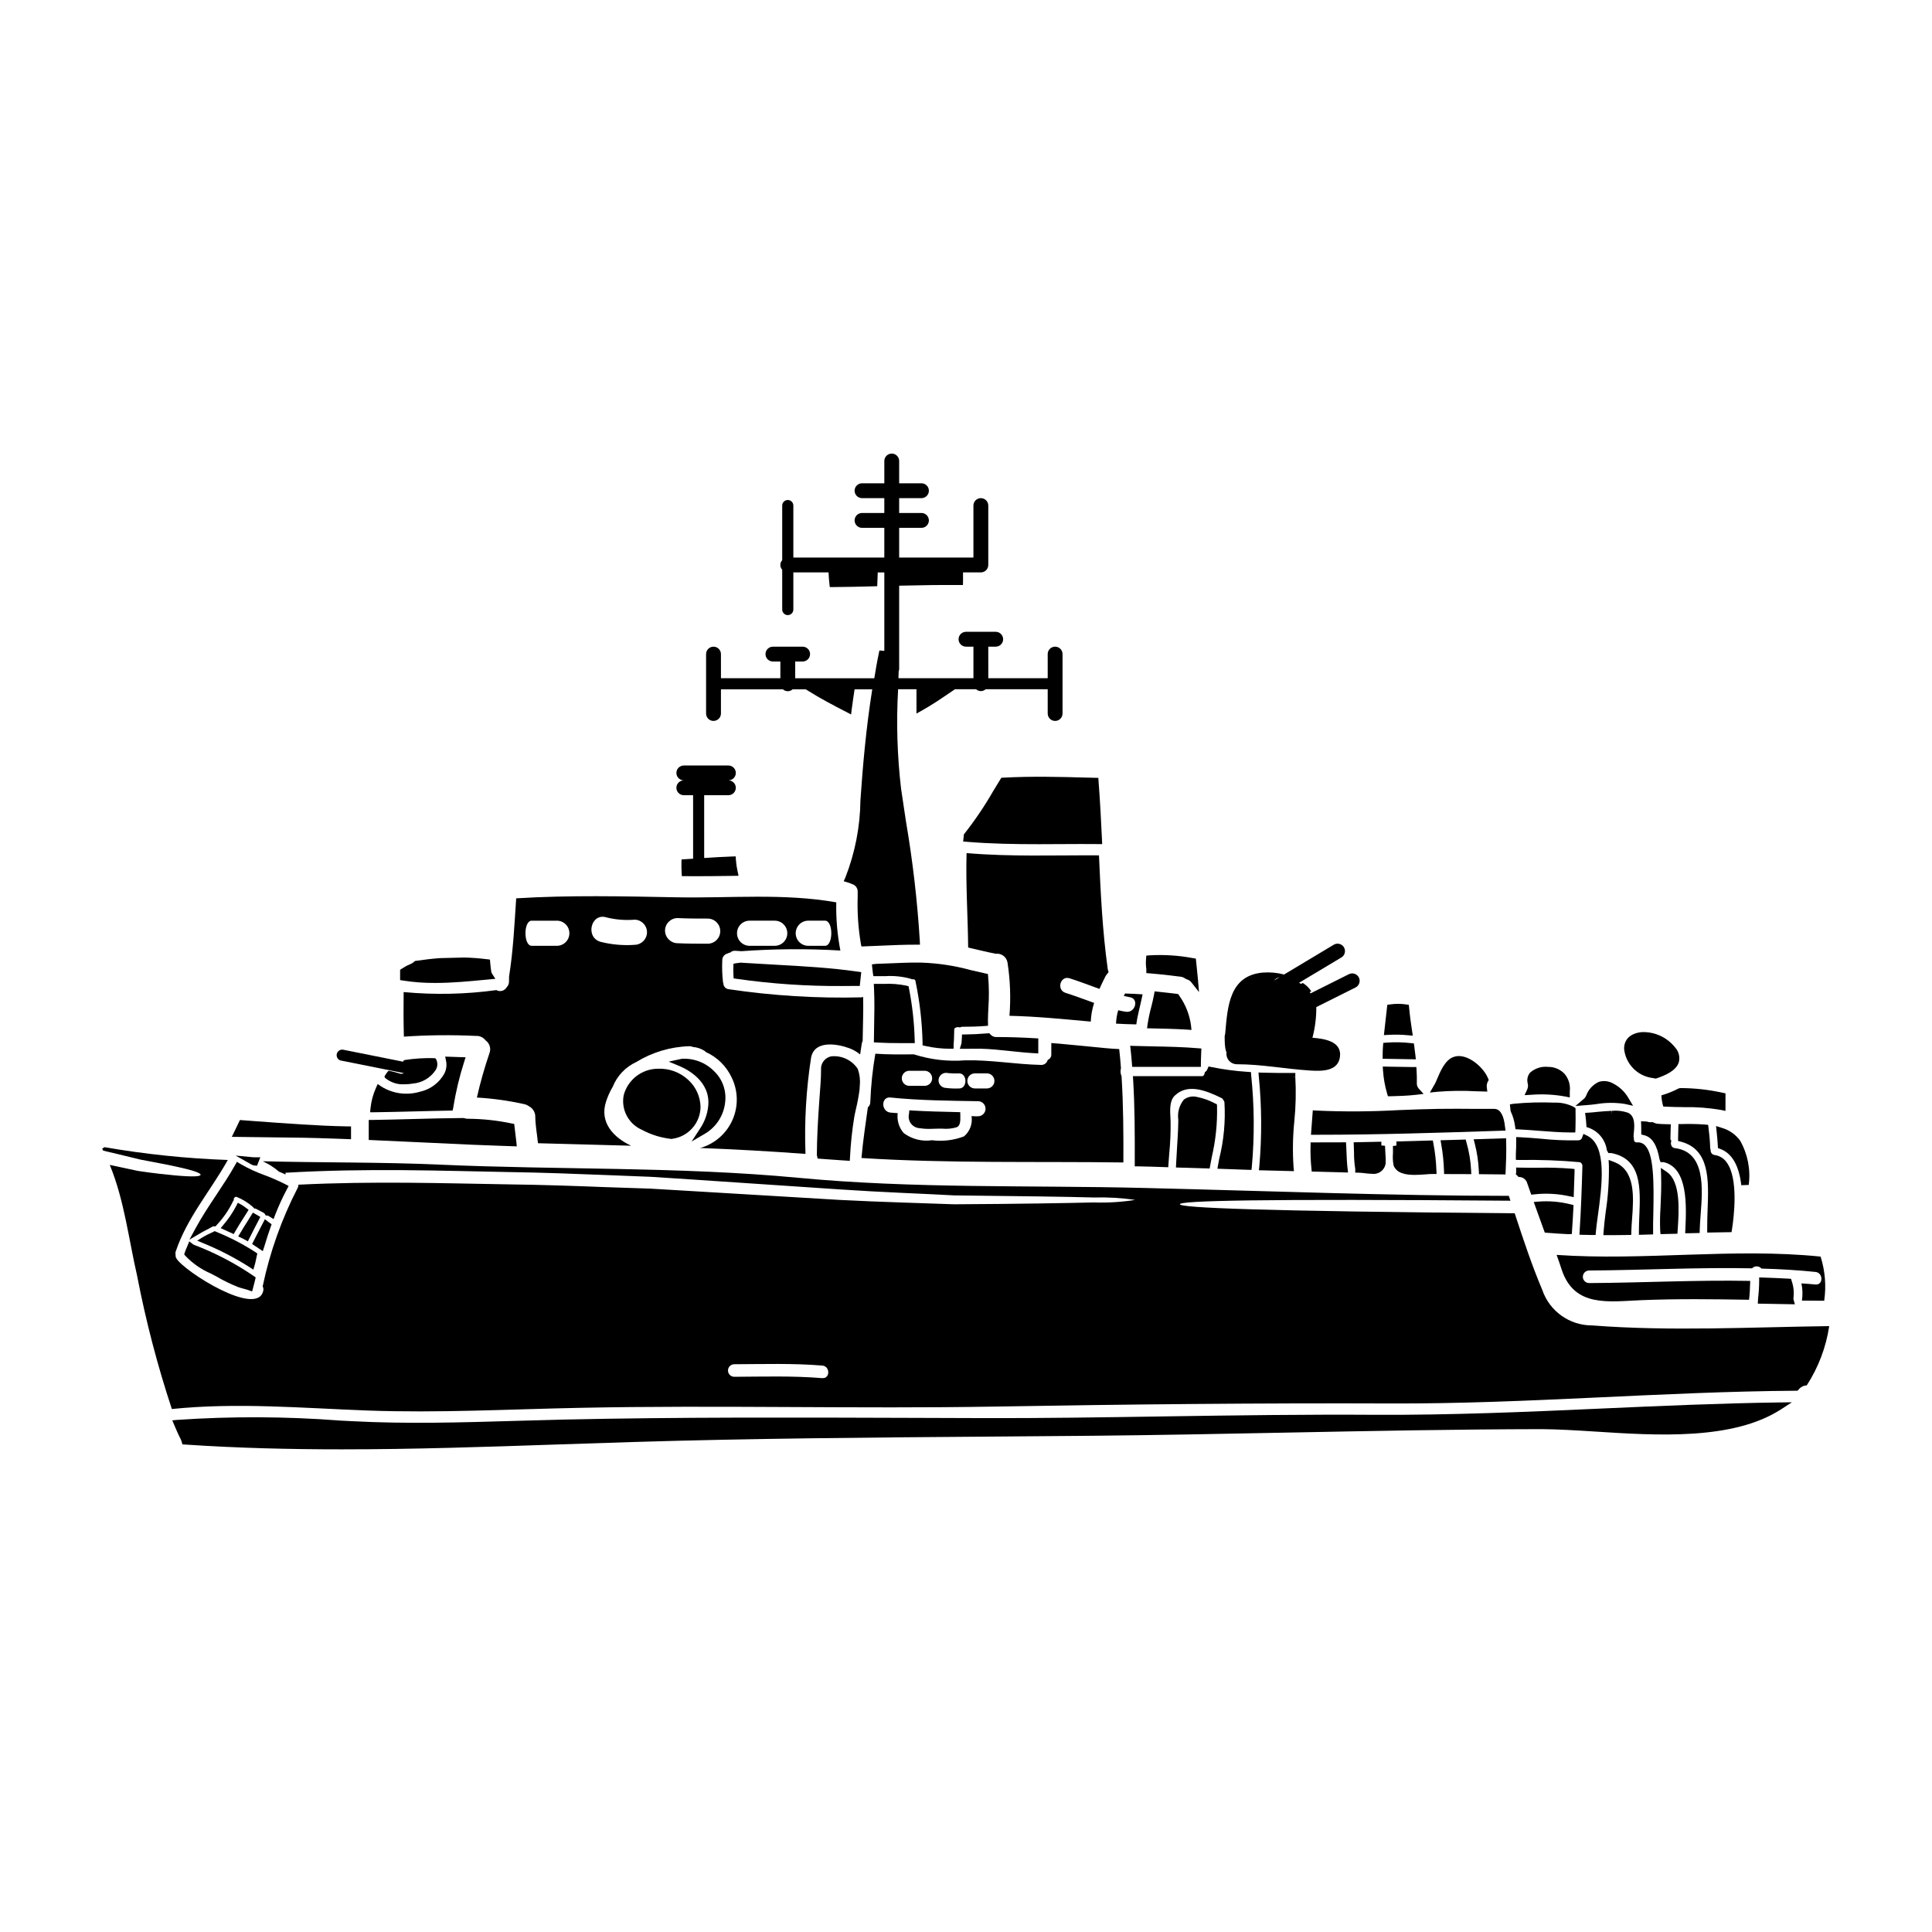
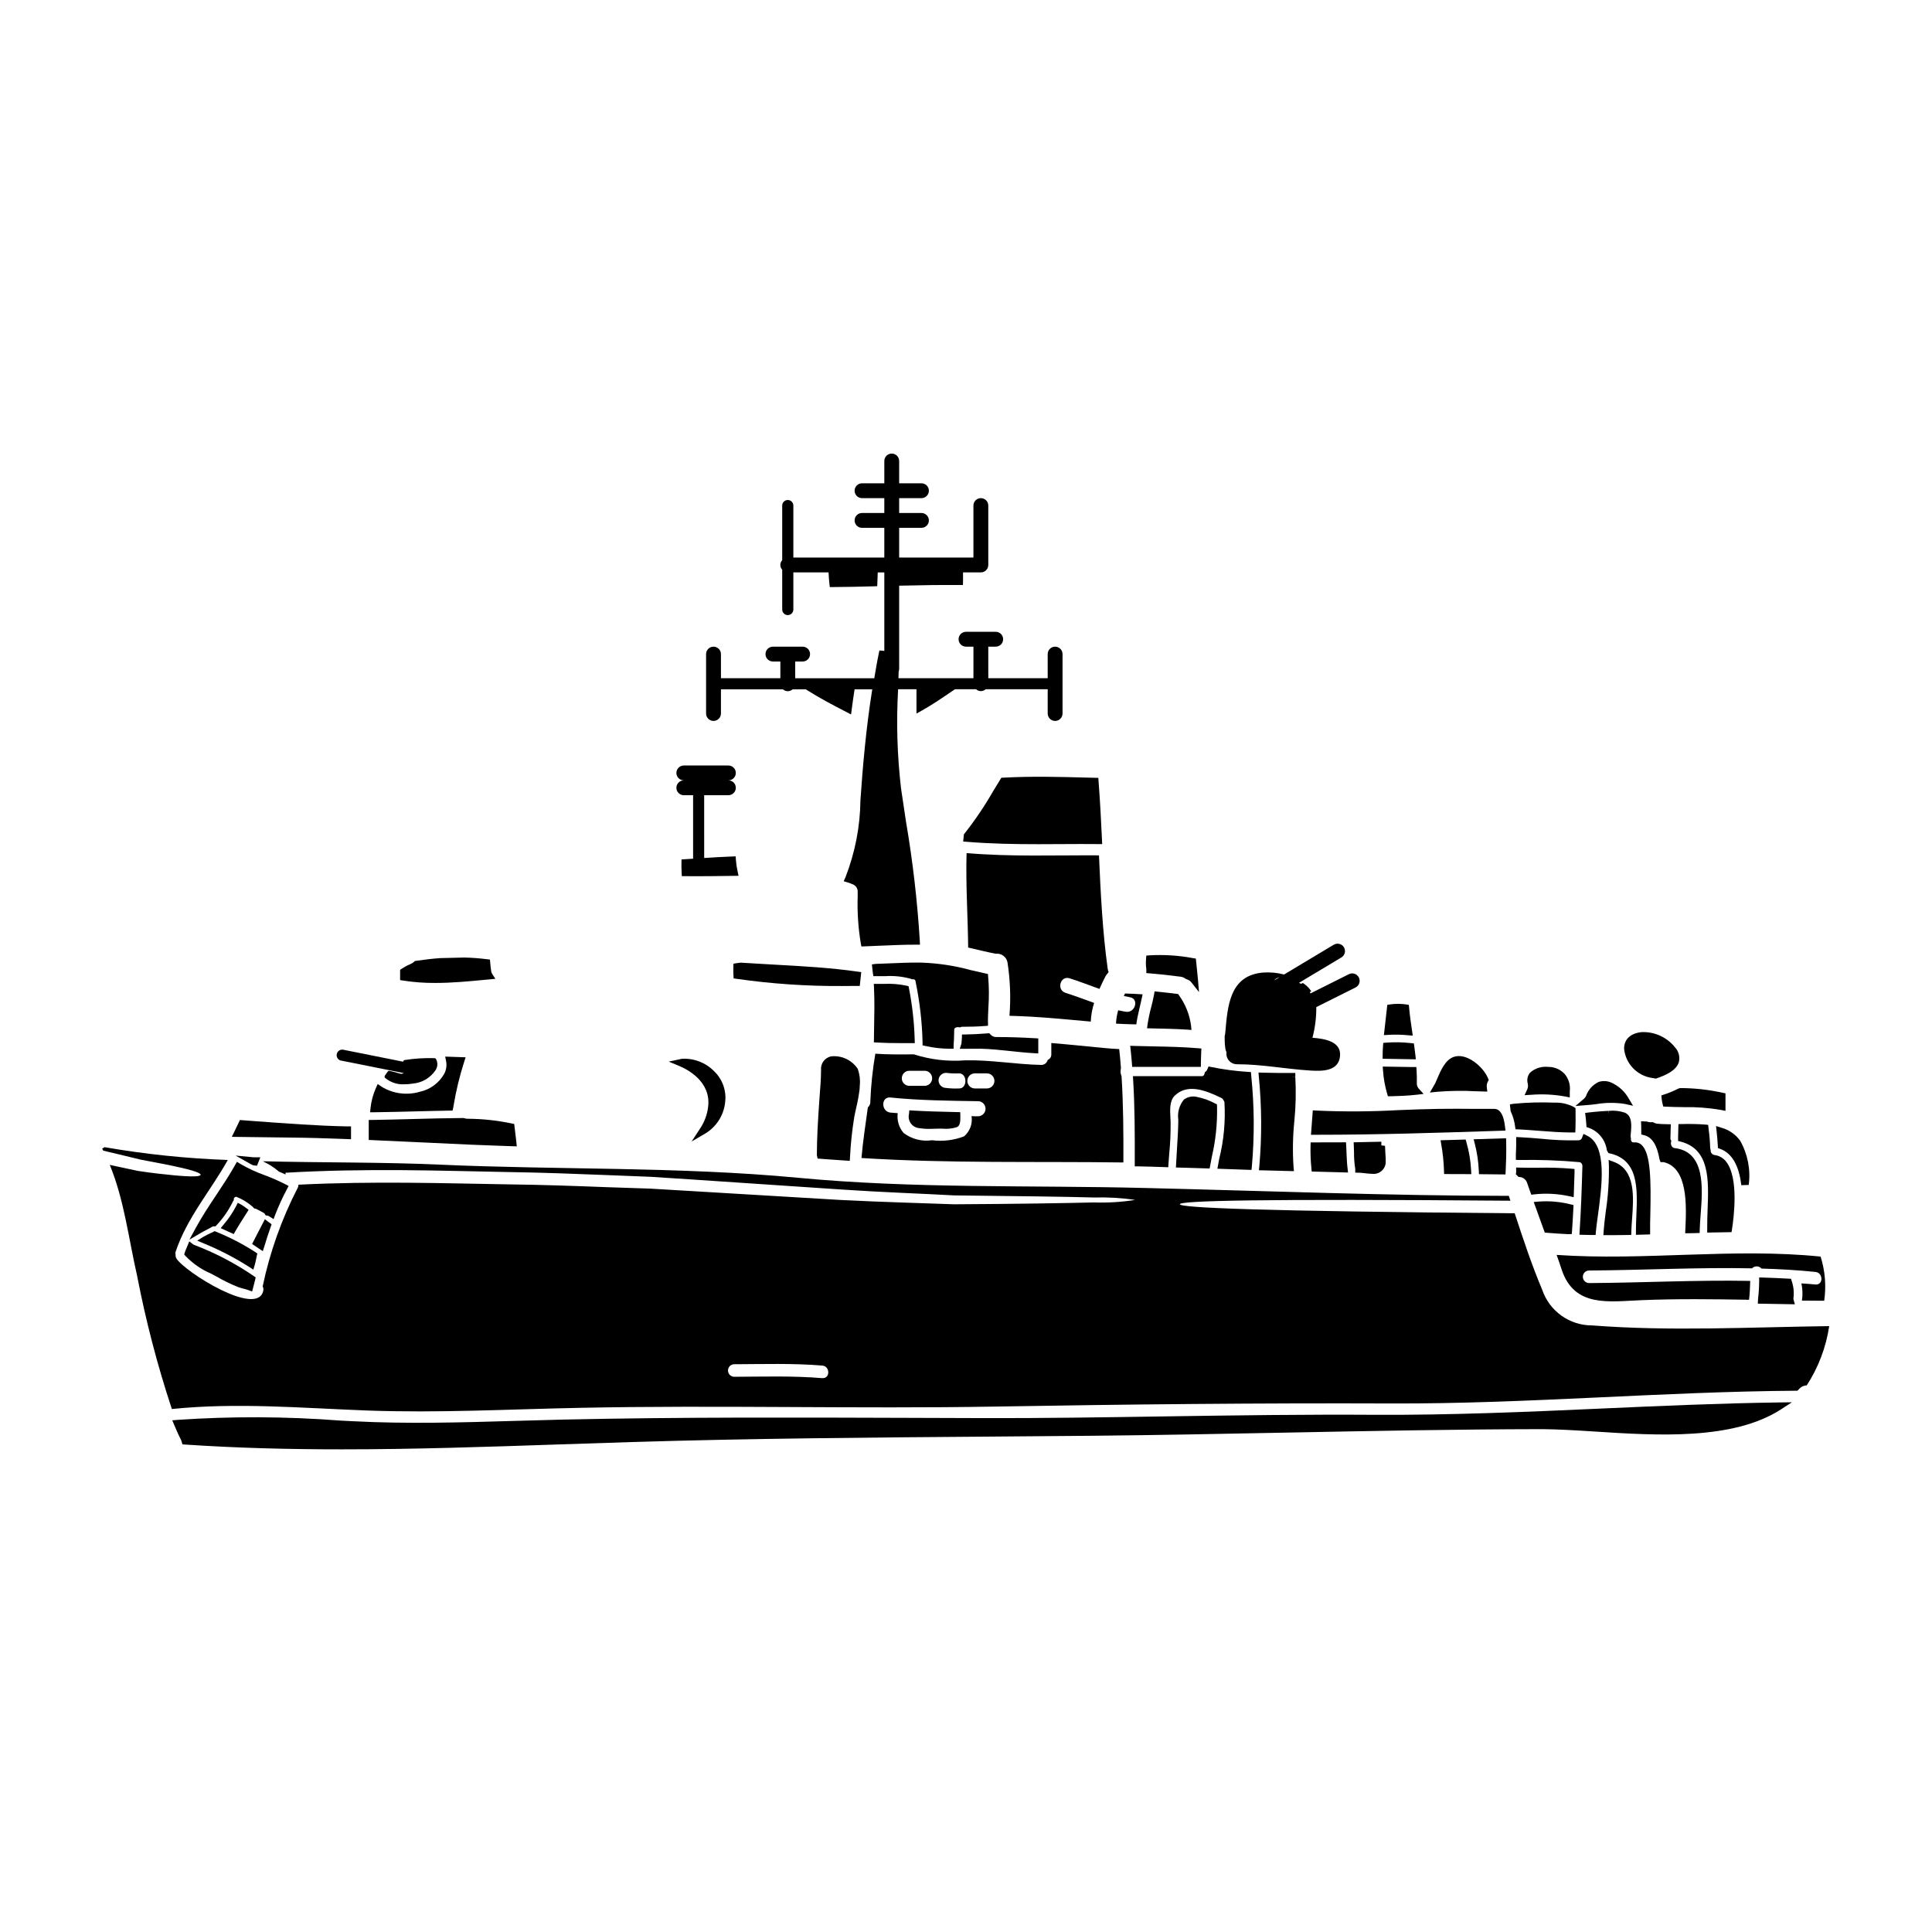
<svg xmlns="http://www.w3.org/2000/svg" fill="#000000" width="800px" height="800px" version="1.1" viewBox="144 144 512 512">
  <g>
-     <path d="m513.32 452.88c0.812 2.039 3.148 2.481 5.559 2.481 0.992 0 1.992-0.074 2.898-0.141 0.723-0.055 1.387-0.117 1.891-0.102h1.035l-0.043-1.031-0.004-0.004c-0.078-2.359-0.344-4.711-0.789-7.031l-0.156-0.82-0.84 0.023c-2.93 0.09-5.856 0.176-8.809 0.242v1.086l-0.934 0.125c0.035 0.262 0.027 1.027 0.02 1.871l0.004 0.004c-0.102 1.102-0.043 2.211 0.168 3.297z" />
    <path d="m500.76 447.66-0.051-0.934-9.375 0.023-0.023 0.961h-0.004c-0.047 1.973 0.031 3.941 0.23 5.902l0.086 0.863 9.625 0.254-0.137-1.137c-0.16-1.328-0.215-2.707-0.266-4.047-0.035-0.621-0.059-1.254-0.086-1.887z" />
    <path d="m504.11 454.78c0.543 0 1.105 0.082 1.664 0.145 0.602 0.086 1.207 0.133 1.812 0.145 0.875 0.121 1.758-0.125 2.445-0.676s1.121-1.359 1.195-2.238v-0.031c0.016-0.84-0.016-1.676-0.09-2.508-0.047-0.887-0.098-1.738-0.09-1.969l-0.973-0.098v-0.984l-7.344 0.156 0.047 1.012c0.023 0.547 0.035 1.102 0.047 1.652h0.004c-0.016 1.477 0.094 2.953 0.328 4.41v0.965z" />
    <path d="m487.27 429.37-0.977 0.082 0.98-0.129v-0.984h-0.992c-2.559 0.023-5.117 0-7.664-0.07l-1.102-0.039 0.086 1.098c0.781 7.894 0.828 15.844 0.133 23.742l-0.113 1.059 9.289 0.238-0.105-1.109v0.004c-0.273-4.027-0.207-8.066 0.203-12.082 0.395-3.922 0.48-7.871 0.262-11.809z" />
    <path d="m468.64 420.99c0.016 0.652 0.148 1.297 0.395 1.898-0.105 0.805 0.145 1.617 0.684 2.219 0.543 0.605 1.32 0.945 2.133 0.93 6.492 0 12.828 1.254 19.285 1.66 3.074 0.195 7.621 0.312 7.988-3.836 0.359-3.988-4.328-4.602-7.312-4.848v-0.004c0.699-2.648 1.043-5.383 1.02-8.121l10.398-5.195c0.973-0.488 1.367-1.672 0.883-2.644-0.488-0.973-1.672-1.367-2.644-0.879l-10.156 5.082c-0.066-0.113-0.141-0.215-0.211-0.324l0.395-0.238c-0.336-0.516-0.734-0.984-1.184-1.402-0.332-0.281-0.684-0.543-1.047-0.789-0.148 0.082-0.309 0.148-0.457 0.227-0.176-0.102-0.375-0.172-0.562-0.266l11.168-6.691v0.004c0.469-0.258 0.812-0.695 0.949-1.211 0.141-0.516 0.062-1.066-0.211-1.523-0.273-0.457-0.723-0.785-1.246-0.906-0.52-0.121-1.066-0.023-1.516 0.27l-13.094 7.852c-1.82-0.477-3.703-0.652-5.578-0.516-8.863 0.75-9.395 8.816-10.016 16.055-0.031 0.266-0.082 0.531-0.156 0.789 0 0.789 0.02 1.586 0.062 2.398zm13.965-17.84c0.18-0.062 0.363-0.145 0.543-0.211l-1.457 0.875v-0.004c0.23-0.305 0.551-0.535 0.914-0.66z" />
    <path d="m532.42 445.99-6.656 0.191 0.188 1.125c0.406 2.273 0.645 4.574 0.719 6.883l0.035 0.945 7.207 0.023-0.055-1.039v-0.004c-0.125-2.504-0.543-4.988-1.242-7.398z" />
    <path d="m519.09 423.61c-0.09-0.789-0.18-1.543-0.293-2.332l-0.109-0.762-0.762-0.078c-2.164-0.25-4.344-0.293-6.516-0.129l-0.828 0.066-0.07 0.828c-0.066 0.789-0.094 1.609-0.094 2.414v0.965l8.801 0.152z" />
    <path d="m517.16 418.35 1.242 0.109-0.184-1.234c-0.277-1.832-0.586-3.988-0.789-6.164l-0.07-0.762-0.758-0.117v-0.004c-1.387-0.203-2.797-0.203-4.188 0l-0.762 0.105-0.902 8.035 1.18-0.07c1.746-0.102 3.492-0.066 5.231 0.102z" />
    <path d="m525.32 437.86c-3.594 0.055-7.184 0.191-10.77 0.336-7.215 0.406-14.449 0.445-21.672 0.117l-0.973-0.066-0.484 6.477h1.887c15.672 0 31.559-0.516 46.922-1.016l2.754-0.09-0.297-2.137c-0.172-0.895-0.699-3.617-2.676-3.617h-4.883c-3.273-0.031-6.543-0.047-9.809-0.004z" />
    <path d="m465.96 436.4c-1.496-0.801-3.106-1.375-4.773-1.703-1.195-0.293-2.461-0.031-3.449 0.707-1.215 1.488-1.75 3.418-1.48 5.316v0.547c-0.039 2.34-0.188 4.664-0.336 6.992-0.086 1.379-0.172 2.754-0.238 4.133l-0.047 1.004 8.93 0.273 0.574-3.066c1.027-4.387 1.492-8.883 1.387-13.383l-0.035-0.574z" />
    <path d="m446.8 407.51c-1.555-0.109-3.109-0.176-4.664-0.223-0.109 0.223-0.199 0.445-0.312 0.668 0.535 0.109 1.043 0.219 1.574 0.312 2.555 0.395 1.465 4.262-1.043 3.859-0.688-0.109-1.359-0.242-2.023-0.395h0.004c-0.34 1.152-0.535 2.344-0.578 3.543 1.797 0.109 3.578 0.156 5.375 0.199 0.359-2.703 1.156-5.301 1.668-7.965z" />
    <path d="m405.81 402.12-0.691-0.152c-1.277-0.273-2.543-0.57-3.801-0.867l-0.004 0.004c-4.269-1.18-8.668-1.848-13.094-2-3.094-0.07-6.176 0.113-9.18 0.223l-2.926 0.109-1.047 0.137 0.109 1.047c0.043 0.395 0.086 0.832 0.148 1.254l0.125 0.82h0.828 2.219l0.004 0.004c2.328-0.164 4.672 0.074 6.918 0.703l0.227 0.121h0.258c0.188-0.039 0.379 0.012 0.523 0.137 0.145 0.121 0.223 0.305 0.215 0.496 1.102 5.301 1.723 10.691 1.848 16.105v0.762l0.742 0.172 0.004 0.004c2.137 0.477 4.32 0.723 6.508 0.734l0.977-0.027v-1.008c0.086-0.789 0.117-2.144 0.137-3.07l0.023-0.984h0.004c-0.008-0.148 0.059-0.293 0.172-0.395 0.32-0.215 0.711-0.297 1.09-0.219l0.266 0.043 0.246-0.098c0.094-0.035 0.188-0.059 0.195-0.066 2.387 0 4.328-0.066 6.074-0.203l0.906-0.066v-0.914c0-0.094-0.008-0.188-0.023-0.277 0-1.211 0.07-2.434 0.125-3.652 0.199-2.723 0.176-5.457-0.062-8.176z" />
    <path d="m399.88 418.14h-0.941l-0.035 0.938c-0.02 0.539-0.062 0.961-0.125 1.574v-0.07l-0.422 1.359h1.379c1.367-0.02 2.715-0.031 4.066-0.023 2.664 0.059 5.359 0.352 7.969 0.629 2.109 0.223 4.223 0.449 6.348 0.566l1.035 0.059 0.004-3.977-0.926-0.055c-3.844-0.227-7.051-0.312-10.07-0.312h-0.004c-0.625 0.051-1.238-0.191-1.656-0.66l-0.324-0.352-0.477 0.035c-2.203 0.18-4.051 0.273-5.82 0.289z" />
    <path d="m444.3 430.25c0.426 7.035 0.445 14.066 0.422 21.875v0.973h0.969c2.328 0.043 4.652 0.113 6.953 0.199l0.957 0.035 0.062-0.953c0.059-0.922 0.133-1.836 0.203-2.754l0.004 0.004c0.27-2.789 0.387-5.59 0.352-8.391l-0.047-0.965c-0.117-2.16-0.25-4.609 1.18-5.953 3.309-3.148 7.918-1.523 12.426 0.707v0.004c0.152 0.07 0.27 0.191 0.328 0.348l0.137 0.219 0.004 0.004c0.129 0.137 0.215 0.309 0.238 0.496 0.305 5.051-0.164 10.113-1.387 15.023l-0.477 2.602 1.145 0.039c2.328 0.094 4.652 0.176 6.981 0.246l0.902 0.027 0.105-0.898h-0.004c0.723-8.043 0.664-16.141-0.176-24.176l-0.062-0.848-0.852-0.059c-3.223-0.207-6.43-0.633-9.594-1.273l-0.789-0.16-0.316 0.738v0.004c-0.074 0.211-0.203 0.402-0.371 0.555l-0.285 0.211-0.082 0.344c-0.066 0.27-0.23 0.711-0.621 0.711h-18.367z" />
    <path d="m511.6 433.8 0.211 0.719h0.75c1.969-0.047 4.496-0.129 6.801-0.395l1.902-0.223-1.289-1.418c-0.363-0.414-0.543-0.957-0.5-1.504 0.023-1.102 0-2.191-0.066-3.281l-0.059-0.918h-0.914c-2.004-0.02-4.023-0.055-6.027-0.094l-1.969-0.035 0.07 1.07 0.004-0.004c0.137 2.062 0.5 4.102 1.086 6.082z" />
    <path d="m449.69 421.3c-1.68-0.027-3.363-0.062-5.039-0.117l-1.137-0.035 0.125 1.129c0.133 1.18 0.242 2.363 0.332 3.543l0.066 0.91h18.211v-0.969s0.023-1.574 0.086-2.945l0.047-0.949-0.945-0.078c-3.91-0.332-7.91-0.41-11.746-0.488z" />
    <path d="m459.75 416.95-0.113-1.148c-0.375-2.875-1.457-5.617-3.148-7.973l-0.246-0.395-0.449-0.055c-1.625-0.199-3.254-0.395-4.898-0.559l-0.914-0.098-0.16 0.906c-0.199 1.113-0.477 2.215-0.754 3.32h-0.004c-0.395 1.473-0.707 2.965-0.941 4.469l-0.148 1.09 1.105 0.023c3.117 0.066 6.34 0.133 9.508 0.328z" />
    <path d="m447.79 401.88 0.906 0.07c2.473 0.199 5.16 0.492 8.215 0.891 0.449 0.059 0.875 0.238 1.234 0.516l0.332 0.164c0.496 0.129 0.934 0.414 1.25 0.816l2.023 2.574-0.273-3.262c-0.082-1-0.188-1.996-0.297-2.992l-0.27-2.625-0.75-0.117h0.004c-3.805-0.719-7.68-0.965-11.543-0.742l-0.836 0.07-0.062 0.836c-0.086 0.906-0.066 1.816 0.066 2.715z" />
-     <path d="m565.11 438.86-1.039 0.07 0.129 1.035c0.086 0.684 0.148 1.379 0.191 2.047l0.043 0.664 0.629 0.207 0.004 0.004c2.574 0.941 4.41 3.234 4.769 5.953l0.414 0.738h0.789c8.023 1.574 7.707 9.27 7.398 16.699-0.059 1.363-0.109 2.691-0.109 3.938v1.023l3.762-0.109v-0.977c-0.02-1.086 0-2.562 0.051-4.242 0.188-8.754 0.148-16.188-2.277-18.457-0.531-0.523-1.27-0.785-2.012-0.715-0.223 0.043-0.449-0.02-0.621-0.16-0.184-0.219-0.266-0.504-0.23-0.789v-0.148l-0.098-0.477c0-0.262 0.039-0.59 0.074-0.953 0.168-1.781 0.43-4.469-1.574-5.34-1.391-0.473-2.867-0.637-4.328-0.48l-0.031 0.984-0.031-0.984c-1.219 0.043-2.441 0.148-3.652 0.262-0.77 0.09-1.508 0.16-2.25 0.207z" />
+     <path d="m565.11 438.86-1.039 0.07 0.129 1.035c0.086 0.684 0.148 1.379 0.191 2.047l0.043 0.664 0.629 0.207 0.004 0.004c2.574 0.941 4.41 3.234 4.769 5.953l0.414 0.738c8.023 1.574 7.707 9.27 7.398 16.699-0.059 1.363-0.109 2.691-0.109 3.938v1.023l3.762-0.109v-0.977c-0.02-1.086 0-2.562 0.051-4.242 0.188-8.754 0.148-16.188-2.277-18.457-0.531-0.523-1.27-0.785-2.012-0.715-0.223 0.043-0.449-0.02-0.621-0.16-0.184-0.219-0.266-0.504-0.23-0.789v-0.148l-0.098-0.477c0-0.262 0.039-0.59 0.074-0.953 0.168-1.781 0.43-4.469-1.574-5.34-1.391-0.473-2.867-0.637-4.328-0.48l-0.031 0.984-0.031-0.984c-1.219 0.043-2.441 0.148-3.652 0.262-0.77 0.09-1.508 0.16-2.25 0.207z" />
    <path d="m596.43 469.66v0.984l6.449-0.113 0.129-0.82c0.48-3.07 1.789-13.414-1.457-17.711h0.004c-0.75-1.059-1.91-1.75-3.195-1.91-0.617-0.098-1.059-0.645-1.02-1.266l-0.113-0.5h-0.004c-0.047-1.633-0.176-3.262-0.391-4.883l-0.152-1.344-0.789-0.074c-2.047-0.156-4.102-0.199-6.152-0.137h-0.93l-0.035 0.93c-0.043 1.238-0.062 2.43-0.062 2.789v0.758l0.73 0.191c7.707 2.031 7.387 10.188 7.086 18.078-0.055 1.75-0.117 3.453-0.098 5.027z" />
    <path d="m535.21 433.2 2.945 0.082-0.137-1.133c-0.066-0.523 0.031-1.059 0.277-1.523l0.234-0.418-0.18-0.445c-1.25-3.066-5.727-6.891-9.125-5.664-2.242 0.789-3.469 3.695-4.359 5.805-0.18 0.43-0.352 0.828-0.52 1.18v0.004c-0.055 0.125-0.125 0.242-0.207 0.352l-1.199 2.094 1.969-0.203h-0.004c3.43-0.277 6.871-0.324 10.305-0.129z" />
    <path d="m598.77 442.41 0.16 1.496c0.133 1.227 0.238 2.453 0.309 3.703l0.035 0.645 0.609 0.223c3.09 1.133 4.969 4.363 5.578 9.609l1.969-0.066c0.539-4.059-0.262-8.18-2.281-11.738-1.211-1.664-2.949-2.867-4.934-3.418z" />
    <path d="m568.98 470.28-0.066 1.043h1.047c1.805 0 3.613 0 5.398-0.039l0.938-0.023 0.023-0.938c0.027-1.023 0.109-2.144 0.195-3.309 0.426-5.762 0.953-12.926-4.809-15.094l-1.402-0.523 0.07 1.492v-0.004c0.059 4.117-0.223 8.23-0.848 12.301-0.242 1.93-0.457 3.691-0.547 5.094z" />
-     <path d="m583.97 470.13 0.078 0.926 4.488-0.105 0.09-1.344c0.309-4.672 0.828-12.484-2.879-15.012l-1.605-1.094 0.066 1.945c0.105 2.871-0.031 5.902-0.152 8.559-0.141 2.039-0.172 4.082-0.086 6.125z" />
    <path d="m556.52 476.56c0.469 1.309 0.934 2.617 1.355 3.938 3.352 10.039 12.418 8.418 21.078 8.062 9.508-0.395 19.035-0.266 28.562-0.109 0.176-1.312 0.27-3.398 0.312-5-14.215-0.266-28.449 0.492-42.688 0.578l-0.004-0.004c-0.918 0-1.664-0.746-1.664-1.664s0.746-1.664 1.664-1.664c14.391-0.09 28.785-0.867 43.176-0.578 0.332-0.344 0.793-0.531 1.27-0.52 0.477 0.016 0.926 0.227 1.242 0.586 4.754 0.133 9.527 0.395 14.281 0.891 2.113 0.195 2.133 3.543 0 3.328-1.242-0.133-2.465-0.199-3.707-0.289h-0.004c0.324 1.5 0.367 3.043 0.133 4.555 1.969 0 3.938 0.043 5.902 0.043h0.004c0.57-3.922 0.242-7.926-0.953-11.703-23.121-2.363-46.707 1.168-69.961-0.449z" />
    <path d="m618.84 483.55-0.199-0.652-0.684-0.043c-2.254-0.129-4.508-0.219-6.758-0.289l-1-0.031v1c-0.012 1.539-0.109 3.078-0.293 4.606l-0.062 1.336 9.809 0.172-0.348-1.27c-0.031-0.117-0.039-0.238-0.023-0.359 0.199-1.504 0.047-3.031-0.441-4.469z" />
    <path d="m546.42 455.89 0.344 0.035c0.906 0.082 1.676 0.703 1.945 1.574 0.273 0.812 0.539 1.602 0.836 2.391l0.273 0.719 0.762-0.09c3.113-0.348 6.266-0.18 9.324 0.5l1.141 0.238 0.043-1.18c0.066-1.781 0.133-3.59 0.18-5.367v-0.914l-0.91-0.09h0.004c-2.852-0.23-5.711-0.312-8.57-0.246-1.664 0-3.32 0.023-4.981-0.027l-1.016-0.027v1.438l-0.117 0.301z" />
    <path d="m553.17 470.06 0.215 0.59 0.621 0.051c1.863 0.156 3.719 0.277 5.57 0.363l0.973-0.035 0.062-0.965c0.129-1.969 0.266-3.938 0.352-5.902l0.035-0.812-0.789-0.188h0.004c-2.773-0.699-5.641-0.945-8.492-0.73l-1.266 0.109 0.57 1.574c0.707 1.977 1.422 3.957 2.144 5.945z" />
    <path d="m586.79 441.95-0.992-0.023c-0.941-0.023-1.824-0.043-2.594-0.129-0.328-0.043-0.648-0.141-0.945-0.293l-0.25-0.133-0.289 0.023c-0.438 0.035-0.879-0.023-1.293-0.18l-1.539-0.07 0.039 1.023c0.023 0.566 0.023 1.125 0.023 1.691v0.789l0.746 0.184c2.106 0.516 3.441 2.594 4.086 6.359l0.273 0.789h0.832c6.5 1.5 6.031 11.656 5.75 17.809l-0.051 1.031h1.031c0.559 0 1.117-0.02 1.875-0.043l0.934-0.031 0.02-0.93c0.027-1.18 0.133-2.531 0.238-3.938 0.543-7.019 1.285-16.621-6.84-17.617l-0.004 0.004c-0.316-0.027-0.605-0.199-0.785-0.461-0.219-0.324-0.297-0.723-0.223-1.105l0.082-0.367-0.184-0.328v0.004c-0.035-0.074-0.055-0.156-0.051-0.238 0 0 0.023-1.391 0.066-2.805z" />
    <path d="m544.32 438.39 0.078 0.234c0.562 1.219 0.938 2.516 1.109 3.848l0.117 0.789 0.812 0.039c1.812 0.086 3.621 0.227 5.43 0.371 2.824 0.219 5.75 0.449 8.66 0.449h0.941l0.043-0.945c0.062-1.617 0.043-3.242 0.023-5.004v-0.488l-0.395-0.289c-1.574-0.84-3.34-1.246-5.117-1.18-3.633-0.152-7.273-0.055-10.891 0.293l-0.992 0.164 0.102 1v0.004c0.012 0.238 0.035 0.477 0.078 0.715z" />
    <path d="m558.83 434.59 1.18 0.246v-1.621c0.203-1.672-0.301-3.356-1.391-4.641-1.133-1.191-2.711-1.859-4.356-1.84-1.75-0.188-3.5 0.375-4.809 1.551-0.645 0.812-0.863 1.883-0.582 2.879 0.125 0.527 0.07 1.082-0.156 1.574l-0.688 1.488 1.637-0.09c3.062-0.25 6.144-0.098 9.164 0.453z" />
    <path d="m534.84 447.11c0.598 2.332 0.953 4.723 1.059 7.133l0.043 0.926 7.027 0.07 0.047-0.949c0.102-1.945 0.207-4.848 0.137-7.652l-0.027-0.988-8.594 0.27z" />
    <path d="m563.26 445.5c-0.125 0.418-0.512 0.699-0.945 0.695-3.32 0.074-6.644-0.066-9.945-0.422-1.844-0.156-3.684-0.312-5.535-0.395l-1.031-0.047v1.031c0 1.18 0 2.363-0.086 3.516v1.496l0.949 0.035c5.356-0.094 10.715 0.102 16.051 0.586 0.371 0.168 0.617 0.531 0.637 0.938-0.172 6.402-0.395 12.047-0.73 17.262l-0.055 1.016 1.016 0.031c0.789 0.023 1.574 0.047 2.363 0.047h0.906l0.074-0.902c0.09-1.098 0.289-2.519 0.508-4.121 1.082-7.871 2.57-18.672-2.836-21.301l-0.965-0.469z" />
    <path d="m581.91 429.68c0.195 0.016 0.395 0.047 0.586 0.098l0.289 0.074 0.285-0.094c2.363-0.816 5.168-2.043 5.848-4.289h-0.004c0.34-1.375-0.031-2.828-0.988-3.875-2.125-2.695-5.414-4.211-8.848-4.07-2.996 0.281-4.723 1.945-4.672 4.457v-0.004c0.418 3.992 3.523 7.18 7.504 7.703z" />
    <path d="m567.04 436.6c2.481-0.418 5.016-0.438 7.5-0.055l2.238 0.496-1.18-1.969 0.004 0.004c-0.969-1.711-2.418-3.09-4.172-3.973-1.133-0.637-2.481-0.777-3.727-0.395-1.578 0.723-2.797 2.059-3.371 3.699-0.117 0.277-0.293 0.52-0.516 0.723l-2.309 1.969 3.023-0.238c0.82-0.055 1.66-0.148 2.508-0.262z" />
    <path d="m585.02 434.05-0.746 0.246 0.078 0.789h-0.004c0.051 0.488 0.133 0.977 0.25 1.453l0.176 0.699 0.723 0.043c1.555 0.082 3.148 0.102 4.75 0.121l0.004 0.004c3.297-0.066 6.59 0.184 9.84 0.742l1.18 0.25v-4.652l-0.789-0.156h0.004c-3.688-0.82-7.453-1.234-11.23-1.238l-0.434 0.117c-1.219 0.633-2.492 1.164-3.801 1.582z" />
    <path d="m375.59 420.23 0.941 0.059c1.969 0.113 3.957 0.145 5.902 0.145h2.992 1l-0.023-1c-0.133-4.519-0.637-9.023-1.504-13.465l-0.121-0.613-0.605-0.152c-1.961-0.414-3.965-0.566-5.969-0.461h-2.637l0.051 1.039c0.172 3.523 0.098 7.121 0.027 10.598z" />
    <path d="m565.91 495.25c-5.961 0.016-11.27-3.773-13.195-9.414-2.754-6.512-5.062-13.461-7.305-20.301-67.852-0.555-88.734-1.465-88.734-2.398 0-0.934 20.656-1.469 87.602-0.934-0.133-0.445-0.27-0.867-0.422-1.289-30.832 0-64.102-1.312-96.465-2.086-30.863-0.77-61.121 0.211-91.871-2.703-31.52-2.977-63.48-2.066-95.129-3.488-15.391-0.688-31.094-0.488-46.73-0.891 0.789 0.395 1.488 0.789 2.09 1.133l-0.004 0.004c0.773 0.484 1.508 1.027 2.195 1.621 0.602 0.242 1.18 0.488 1.734 0.754l-0.023-0.465c21.648-1.266 41.379-0.512 59.305-0.18 8.949 0.133 17.5 0.469 25.633 0.789l11.879 0.469c3.863 0.242 7.598 0.488 11.242 0.73 14.562 0.98 27.551 1.848 39.023 2.621 11.469 0.777 21.48 1.09 30.164 1.574 17.348 0.199 29.34 0.332 36.98 0.555h-0.004c3.664-0.105 7.328 0.109 10.949 0.645-3.617 0.57-7.285 0.793-10.949 0.668-7.664 0.176-19.656 0.395-37.047 0.488-8.688-0.336-18.746-0.555-30.254-1.156l-39.047-2.332c-3.644-0.219-7.375-0.445-11.219-0.664l-11.84-0.395c-8.086-0.312-16.613-0.621-25.586-0.73-17.035-0.27-35.648-0.914-55.816 0.086h0.008c0.02 0.32-0.059 0.637-0.219 0.914-4.234 8.219-7.344 16.977-9.242 26.027 0.188 0.355 0.246 0.766 0.156 1.156-1.535 7.195-20.969-5.117-23.035-8.574l0.004 0.004c-0.172-0.305-0.242-0.656-0.203-1-0.074-0.281-0.059-0.578 0.043-0.848 3-8.949 9.242-16.078 13.797-24.23-10.953-0.387-21.867-1.523-32.668-3.391-0.133 0.113-0.492 0.312-0.492 0.27l-0.129 0.133c0.086 0.176 0.176 0.336 0.266 0.512 3.731 0.887 7 1.664 9.816 2.363 3.981 0.789 7.109 1.309 9.484 1.867 4.773 1.02 6.555 1.73 6.508 2.176-0.047 0.445-1.934 0.598-6.84 0.152-2.441-0.242-5.664-0.555-9.75-1.18-2.219-0.465-4.723-1-7.477-1.598 3.863 9.395 4.977 19.543 7.285 29.559l-0.008-0.004c2.305 11.898 5.367 23.637 9.176 35.141 17.32-1.777 34.473-0.246 51.816 0.395 18.766 0.688 37.582-0.336 56.348-0.711 36.648-0.75 73.293 0.293 109.92-0.332 35.09-0.602 70.031-0.957 105.12-0.824 35.938 0.133 71.672-3.148 107.59-3.379 0.109-0.109 0.242-0.219 0.355-0.355l0.004 0.004c0.52-0.641 1.285-1.031 2.109-1.066 3.086-4.75 5.113-10.102 5.953-15.703-20.785 0.27-42.199 1.422-62.852-0.188zm-204 13.973c-7.773-0.645-15.547-0.395-23.32-0.359-0.922 0-1.664-0.742-1.664-1.664 0-0.918 0.742-1.664 1.664-1.664 7.773-0.023 15.547-0.289 23.32 0.355 2.109 0.164 2.133 3.496 0 3.32z" />
    <path d="m255.22 433.34c-3.426 1-7.117 0.496-10.148-1.387l-0.977-0.68-0.488 1.09c-0.746 1.68-1.223 3.469-1.414 5.301l-0.113 1.098h1.105c3.606-0.047 7.211-0.141 10.816-0.23 3.062-0.078 6.117-0.16 9.18-0.207h0.742l0.188-0.723 0.043-0.348 0.004-0.004c0.656-4 1.602-7.949 2.836-11.809l0.395-1.242-5.406-0.188 0.234 1.203h0.004c0.219 1.113 0.059 2.269-0.457 3.281-1.371 2.488-3.758 4.258-6.543 4.844z" />
    <path d="m241.72 446.1 0.941 0.043c4.359 0.184 8.727 0.395 13.094 0.602 4.367 0.207 8.848 0.426 13.273 0.617 2.539 0.109 5.082 0.195 7.625 0.289l4.301 0.148-0.109-1.117c-0.078-0.789-0.18-1.613-0.289-2.43l-0.285-2.394-0.715-0.137c-3.789-0.801-7.656-1.215-11.531-1.238-0.312 0.027-0.625-0.023-0.914-0.141l-0.336-0.055c-4.496 0.027-8.992 0.148-13.496 0.27-3.543 0.094-7.062 0.191-10.586 0.242h-0.973z" />
    <path d="m216.92 465.95c0.902-2.316 1.938-4.582 3.106-6.777l0.469-0.875-0.875-0.461v0.004c-1.766-0.902-3.586-1.699-5.445-2.391-2.258-0.805-4.438-1.816-6.512-3.019l-0.875-0.539-0.504 0.891c-1.523 2.711-3.281 5.367-4.988 7.93-1.852 2.785-3.762 5.672-5.391 8.66l-1.711 3.148 3.078-1.812c0.473-0.281 0.969-0.535 1.469-0.789 0.5-0.25 1.07-0.555 1.539-0.84v0.004c0.121-0.062 0.258-0.094 0.395-0.09h0.453l0.293-0.344-0.004 0.004c1.789-1.891 3.269-4.051 4.387-6.402l0.156-0.195v-0.395c0.066-0.195 0.207-0.352 0.395-0.441 0.09-0.062 0.203-0.078 0.309-0.047 1.59 0.629 3.055 1.531 4.332 2.664l0.395 0.438h0.301c0.75 0.363 1.488 0.758 2.246 1.18h-0.004c0.098 0.047 0.172 0.125 0.223 0.219l0.25 0.418 0.488 0.055c0.105 0.016 0.207 0.051 0.297 0.105l0.305 0.188 1.008 0.637z" />
-     <path d="m250.97 406.91c-0.047 3.957-0.047 7.871 0.062 11.809 6.352-0.43 12.723-0.492 19.078-0.191 1.004-0.059 1.969 0.383 2.578 1.184 1.074 0.77 1.496 2.168 1.02 3.398-1.316 3.856-2.43 7.777-3.328 11.75 4.199 0.242 8.371 0.824 12.48 1.73 0.488 0.098 0.953 0.301 1.352 0.602 1.035 0.543 1.672 1.629 1.648 2.797 0.023 2.336 0.488 4.644 0.707 6.977 8.242 0.242 16.461 0.445 24.699 0.664-4.641-2.152-8.461-6.152-6.66-11.684 0.441-1.375 1.039-2.695 1.773-3.934 1.16-2.902 3.387-5.246 6.219-6.555 4.25-2.606 9.105-4.055 14.086-4.199 0.32-0.012 0.641 0.059 0.934 0.199 1.121 0.086 2.203 0.453 3.148 1.066 0.113 0.086 0.219 0.18 0.309 0.289 2.988 1.352 5.398 3.723 6.797 6.691 1.73 3.496 1.84 7.578 0.301 11.16-1.539 3.586-4.57 6.32-8.297 7.477-0.133 0-0.289 0.066-0.422 0.086 9.328 0.355 18.664 0.879 28.008 1.574-0.32-8.543 0.176-17.098 1.488-25.543 0.934-4.723 7.043-3.598 10.059-2.488h0.004c1.062 0.387 2.055 0.949 2.93 1.668 0.152-0.98 0.312-1.969 0.445-2.934 0.047-0.215 0.121-0.422 0.223-0.621 0.043-3.891 0.223-7.797 0.133-11.684-0.164 0.062-0.336 0.102-0.512 0.113-11.738 0.293-23.48-0.43-35.094-2.156-0.828-0.07-1.457-0.77-1.441-1.602-0.023-0.066-0.066-0.133-0.09-0.219-0.219-1.926-0.289-3.863-0.199-5.797-0.035-0.871 0.551-1.645 1.398-1.844 0.191-0.113 0.395-0.191 0.609-0.234 0.039 0 0.078-0.008 0.113-0.02 0.367-0.355 0.871-0.523 1.375-0.469 0.512 0.043 1.043 0.066 1.574 0.109 8.73-0.637 17.492-0.695 26.23-0.176-0.816-4.207-1.184-8.488-1.086-12.773-14.039-2.465-28.074-1.062-42.289-1.332-14.215-0.27-28.363-0.602-42.535 0.27-0.465 6.926-0.789 13.859-1.887 20.699 0 0.488-0.023 0.977-0.023 1.445-0.008 0.504-0.207 0.988-0.555 1.352-0.258 0.484-0.699 0.844-1.227 1-0.527 0.156-1.094 0.09-1.57-0.176-8.141 1.117-16.387 1.289-24.566 0.52zm107.23-18.922h4.441c2.219 0 2.219 6.66 0 6.66h-4.441c-0.883 0-1.73-0.352-2.356-0.973-0.625-0.625-0.977-1.473-0.977-2.356 0-0.883 0.352-1.73 0.977-2.356s1.473-0.977 2.356-0.977zm-15.551 0h6.664c1.836 0 3.328 1.492 3.328 3.332s-1.492 3.328-3.328 3.328h-6.664c-1.84 0-3.332-1.488-3.332-3.328s1.492-3.332 3.332-3.332zm-19.078-0.688c2.535 0.133 5.754 0.133 7.973 0.133 1.84 0 3.332 1.492 3.332 3.332 0 1.84-1.492 3.328-3.332 3.328-2.219 0-5.441 0-7.973-0.129-1.832-0.023-3.312-1.504-3.332-3.336 0.004-1.836 1.492-3.324 3.332-3.328zm-18.766-0.156h-0.004c2.434 0.59 4.945 0.785 7.441 0.578 1.793 0.062 3.219 1.535 3.219 3.332s-1.426 3.269-3.219 3.332c-3.098 0.227-6.207-0.051-9.215-0.824-4.047-1.352-2.312-7.797 1.773-6.418zm-19.902 0.848h6.664v-0.004c1.84 0 3.328 1.492 3.328 3.332s-1.488 3.328-3.328 3.328h-6.664c-2.199 0-2.199-6.66 0-6.66z" />
-     <path d="m326.39 430.18c-2.164-2.012-5.039-3.074-7.988-2.957-4.242 0.008-7.961 2.836-9.094 6.926-0.785 3.801 1.18 7.637 4.723 9.223 2.414 1.305 5.055 2.137 7.781 2.445l0.184 0.023 0.176-0.047h0.004c4.234-0.57 7.414-4.156 7.477-8.43-0.059-2.742-1.234-5.336-3.262-7.184z" />
    <path d="m336.16 436.21c0.418-3.078-0.66-6.172-2.902-8.32-2.238-2.277-5.348-3.477-8.535-3.305l-3.5 0.754 2.887 1.199c1.969 0.828 8.348 4.035 7.559 10.73l-0.004 0.004c-0.227 2.035-0.934 3.988-2.066 5.699l-2.316 3.543 3.641-2.133c2.922-1.766 4.856-4.785 5.238-8.172z" />
    <path d="m364.32 423.94c-1.711 0.312-2.894 1.879-2.734 3.609 0 2.258-0.191 4.574-0.363 6.816l-0.102 1.387c-0.371 5.316-0.625 9.793-0.645 14.348l0.203 0.938 0.922 0.062c0.605 0.039 1.18 0.078 1.82 0.137 1.066 0.09 2.144 0.16 3.227 0.227l2.551 0.172 0.062-0.988v0.004c0.176-3.547 0.551-7.082 1.121-10.59 0.125-0.703 0.301-1.484 0.484-2.301 0.398-1.656 0.707-3.328 0.926-5.016l0.066-1.129c0.141-1.465-0.043-2.945-0.535-4.332-1.527-2.332-4.231-3.625-7.004-3.344z" />
    <path d="m214.07 474.26c0.508-1.738 1.078-3.453 1.672-5.144l0.23-0.664-0.57-0.438-0.266-0.18-0.938-0.727-1.023 1.969c-0.664 1.27-1.324 2.535-1.969 3.809l-0.395 0.789 2.832 1.898z" />
    <path d="m211.04 450.68-4.59-0.441 4.008 2.277c0.211 0.121 0.43 0.223 0.656 0.309l0.992 0.109 0.887-2.238h-1.449c-0.176-0.012-0.336 0-0.504-0.016z" />
    <path d="m568.18 517.29c-19.531 0.883-39.754 1.746-59.629 1.648-18.543-0.125-37.363 0.148-55.566 0.418-16.234 0.242-33 0.52-49.547 0.453l-18.105-0.059c-30.168-0.102-61.367-0.219-92.078 0.457-4.16 0.094-8.316 0.215-12.477 0.336-14.266 0.422-29.02 0.859-43.484 0.086l-3.215-0.164-0.004-0.004c-14.336-1.098-28.734-1.152-43.082-0.176l-1.34 0.121 0.523 1.242c0.566 1.332 1.129 2.641 1.766 3.867l0.004 0.008c0.086 0.184 0.156 0.375 0.207 0.574l0.184 0.676 0.695 0.047c13.801 0.934 27.684 1.273 41.535 1.273 19.113 0 38.18-0.648 56.859-1.281 6.672-0.227 13.344-0.445 20.02-0.652 31.797-0.977 64.129-1.215 95.406-1.449 8.844-0.066 17.688-0.141 26.531-0.215 16.992-0.16 34.273-0.5 50.988-0.828 22.379-0.438 45.516-0.891 68.254-0.93 4.238 0.035 8.98 0.312 14.102 0.641 16.289 1.051 36.559 2.363 49.285-5.902l2.856-1.855-3.402 0.043c-15.777 0.219-31.793 0.934-47.285 1.625z" />
-     <path d="m207.13 471.67 0.984 0.453c0.125 0.055 0.25 0.129 0.395 0.199l1.18 0.645 0.457-0.906c0.789-1.574 1.574-3.148 2.414-4.723l0.434-0.832-1.969-1.156-1.531 2.453c-0.613 0.965-1.223 1.93-1.797 2.918z" />
    <path d="m212.04 476.85 0.156-0.652-0.555-0.395c-3.262-2.106-6.715-3.898-10.316-5.352l-0.418-0.184-1.098 0.527c-0.66 0.289-1.305 0.621-1.926 0.988l-1.629 1.004 1.762 0.738h0.004c4.18 1.715 8.203 3.801 12.016 6.227l1.105 0.715 0.375-1.266c0.145-0.492 0.246-0.996 0.348-1.496 0.055-0.297 0.113-0.562 0.176-0.855z" />
    <path d="m195.32 473.86c-0.047-0.027-0.098-0.059-0.141-0.094l-1.02-0.789-0.645 1.574c-0.184 0.441-0.395 0.891-0.539 1.367l-0.168 0.492 0.312 0.395h-0.004c1.93 2.019 4.25 3.625 6.816 4.723 0.516 0.27 0.992 0.512 1.402 0.738v0.004c1.848 1.078 3.773 2.019 5.758 2.812 0.359 0.133 0.91 0.285 1.457 0.434 0.473 0.125 0.949 0.25 1.254 0.371l1.008 0.363 0.281-1.035c0.18-0.672 0.363-1.352 0.52-2.031l0.148-0.648-0.547-0.395c-4.949-3.383-10.285-6.164-15.895-8.281z" />
    <path d="m207.92 463.24-0.895-0.496-0.465 0.914c-0.898 1.723-1.992 3.34-3.254 4.816l-0.824 0.996 3.457 1.574 0.445-0.789c0.652-1.137 1.355-2.238 2.059-3.348l1.441-2.285-0.711-0.543h-0.004c-0.395-0.309-0.812-0.59-1.25-0.84z" />
    <path d="m236 445.87 1.027 0.039v-3.402h-0.965c-8.074-0.152-16.258-0.789-24.18-1.367l-4.305-0.32-0.285 0.617c-0.348 0.758-0.715 1.516-1.18 2.445l-0.68 1.391 15.898 0.199c4.465 0.039 9.262 0.184 14.668 0.398z" />
    <path d="m349.75 399.67c-3.094-0.172-6.188-0.344-9.473-0.555l-0.355 0.039c-0.254 0.027-0.508 0.055-0.762 0.102l-0.789 0.145-0.023 0.789c-0.023 0.762-0.023 1.551 0.023 2.309l0.047 0.789 0.789 0.113c9.254 1.324 18.598 1.961 27.945 1.906 1.258 0 2.539 0 3.828-0.027h0.867l0.395-3.652-0.945-0.133c-7.144-1.031-14.465-1.434-21.547-1.824z" />
    <path d="m373.99 437.47c-0.602 4.465-1.312 8.906-1.688 13.414 23.121 1.469 46.242 0.867 69.406 1.18 0.023-7.617 0-15.258-0.488-22.852-0.297-0.672-0.352-1.426-0.156-2.133-0.133-1.688-0.266-3.379-0.465-5.062-1.355-0.066-2.711-0.156-4.09-0.293-4.641-0.445-9.262-0.934-13.902-1.312v3.113c-0.012 0.605-0.391 1.141-0.953 1.355-0.191 0.832-0.969 1.402-1.82 1.332-6.711-0.152-13.262-1.355-19.992-1.219-4.606 0.371-9.238-0.164-13.637-1.574-3.422 0.02-6.816 0.066-10.234-0.176-0.723 4.215-1.168 8.473-1.332 12.746 0.02 0.566-0.219 1.113-0.648 1.48zm28.367-9.016h3.176c1.105 0 2 0.895 2 2 0 1.102-0.895 1.996-2 1.996h-3.176c-1.105 0-2-0.895-2-1.996 0-1.105 0.895-2 2-2zm-7.644-0.133v-0.004c1.152 0.145 2.312 0.188 3.469 0.137 2.219 0.023 2.219 4.019 0 4v-0.004c-1.156 0.055-2.316 0.008-3.469-0.133-1.094-0.02-1.977-0.902-1.992-2 0-1.098 0.891-1.992 1.988-2zm-9.727-0.555h4.043v-0.004c1.105 0 2 0.898 2 2 0 1.105-0.895 2-2 2h-4.043c-1.105 0-2-0.895-2-2 0-1.102 0.895-2 2-2zm-5 7.086c7.707 0.789 15.461 0.848 23.188 0.977l0.004-0.004c1.102 0 2 0.895 2 2s-0.898 2-2 2c-0.574 0-1.152 0-1.707-0.043h-0.004c0.324 2.016-0.434 4.055-1.996 5.371-2.703 1.031-5.617 1.383-8.488 1.023-2.656 0.391-5.359-0.297-7.504-1.91-1.254-1.449-1.824-3.367-1.574-5.266-0.641-0.066-1.285-0.086-1.934-0.152-2.516-0.277-2.539-4.266 0.016-4z" />
    <path d="m409.88 350.09-0.512 0.027-0.27 0.438c-0.625 1.008-1.238 2.019-1.859 3.031h0.004c-2.262 3.945-4.809 7.719-7.617 11.297l-0.184 0.223-0.195 1.902 1.012 0.082c6.297 0.523 12.668 0.629 18.938 0.629 2.191 0 4.371 0 6.531-0.027 3.109-0.023 6.211-0.027 9.328 0h1.035l-0.047-1.035c-0.223-4.723-0.496-10.211-0.914-15.625l-0.066-0.887-2.922-0.07c-7.297-0.203-14.82-0.391-22.262 0.016z" />
    <path d="m435.09 370.68c-11.66-0.066-23.297 0.395-34.938-0.602-0.242 8.352 0.336 16.68 0.422 25.031 2.402 0.555 4.82 1.152 7.285 1.645 1.516-0.195 2.914 0.852 3.148 2.363 0.715 4.66 0.887 9.383 0.512 14.082 7.219 0.152 14.371 0.891 21.547 1.531 0.07-1.684 0.371-3.348 0.887-4.949-2.535-0.891-5.023-1.867-7.578-2.664-2.465-0.789-1.398-4.621 1.066-3.863 2.664 0.844 5.285 1.867 7.93 2.82 0.488-1.113 1.02-2.223 1.574-3.309l0.004-0.004c0.156-0.285 0.352-0.551 0.574-0.789 0.074-0.141 0.164-0.27 0.27-0.391-0.125-0.277-0.207-0.566-0.246-0.867-1.379-9.973-1.867-20.012-2.309-30.051-0.059-0.008-0.082 0.016-0.148 0.016z" />
    <path d="m387.48 442.96h0.023c0.934 0.148 1.875 0.219 2.816 0.207 0.727 0 1.449-0.027 2.156-0.059h1.262 0.004c1.289 0.125 2.594-0.008 3.836-0.395 0.906-0.395 0.949-1.602 0.918-3.039l-0.023-0.938-1.219-0.031c-3.719-0.086-7.566-0.176-11.32-0.395l-0.957-0.062-0.082 0.957-0.004 0.004c-0.203 0.844-0.035 1.738 0.457 2.453 0.496 0.715 1.27 1.188 2.133 1.297z" />
    <path d="m259.38 404.49c4.434 0 8.852-0.422 13.184-0.836l2.711-0.254-0.875-1.359 0.004 0.004c-0.109-0.172-0.184-0.363-0.215-0.562-0.125-0.789-0.211-1.574-0.281-2.391l-0.062-0.789-0.789-0.102 0.004 0.004c-1.98-0.25-3.969-0.402-5.965-0.449l-6.477 0.156c-2.09 0.152-4.172 0.395-6.356 0.719l-0.293 0.039-0.215 0.195 0.004 0.004c-0.32 0.285-0.684 0.508-1.082 0.664-0.488 0.191-0.957 0.426-1.406 0.699-0.266 0.145-0.527 0.312-0.789 0.48l-0.449 0.293v2.727l0.824 0.133c2.82 0.438 5.672 0.648 8.523 0.625z" />
    <path d="m234.39 425.06 16.605 3.32v0.004c-0.324 0.199-0.727 0.238-1.086 0.109-0.762-0.234-1.605-0.461-2.656-0.699v-0.004c-0.195-0.035-0.395 0.043-0.516 0.203l-0.734 1.043c-0.137 0.195-0.109 0.461 0.062 0.629 1.438 1.199 3.281 1.801 5.152 1.68 0.738 0 1.477-0.062 2.207-0.188 2.434-0.211 4.641-1.516 6.004-3.543 0.59-0.895 0.633-2.047 0.105-2.984-0.09-0.129-0.238-0.207-0.395-0.207-2.644-0.078-5.289 0.09-7.898 0.496-0.203 0.035-0.359 0.191-0.395 0.395 0 0.023 0.023 0.035 0.023 0.055l-15.887-3.176c-0.383-0.078-0.781 0-1.109 0.215-0.324 0.219-0.551 0.555-0.629 0.941-0.16 0.801 0.355 1.578 1.156 1.738z" />
    <path d="m323.25 352.77c0 0.523 0.207 1.023 0.578 1.391 0.367 0.371 0.867 0.578 1.391 0.578h2.461v16.828l-3.062 0.191-0.023 0.906c-0.023 0.867 0 1.715 0.047 2.586l0.051 0.934 2.969 0.02h1.348c2.531 0 5.055-0.031 7.566-0.066l3.148-0.043-0.25-1.18-0.008-0.004c-0.219-0.988-0.371-1.992-0.441-3.004l-0.062-0.957-0.953 0.031c-2.473 0.078-4.934 0.242-7.394 0.395l-0.004-16.637h6.418c1.086 0 1.969-0.883 1.969-1.969s-0.883-1.969-1.969-1.969c1.086 0 1.969-0.879 1.969-1.965 0-1.09-0.883-1.969-1.969-1.969h-11.809c-1.086 0-1.969 0.879-1.969 1.969 0 1.086 0.883 1.965 1.969 1.965-1.086 0-1.969 0.883-1.969 1.969z" />
    <path d="m333.09 335.05c0.523 0 1.023-0.207 1.391-0.578 0.371-0.367 0.578-0.867 0.578-1.391v-6.394h16.445c0.715 0.656 1.816 0.656 2.535 0h3.519l0.504 0.316c3.316 2.086 6.727 3.883 10.234 5.684l1.25 0.648 0.176-1.402c0.223-1.762 0.488-3.504 0.75-5.246h4.684c-1.652 10.336-2.519 20.469-3.129 29.355-0.078 7.023-1.434 13.973-3.996 20.512l-0.445 0.977 1.277 0.395c0.312 0.082 0.609 0.195 0.895 0.348 0.945 0.242 1.59 1.121 1.539 2.098v1.141c-0.141 4.18 0.133 8.367 0.824 12.492l0.164 0.816 0.836-0.027c1.441-0.051 2.887-0.113 4.328-0.18 3.07-0.137 6.254-0.27 9.355-0.266h0.996l-0.043-1.031c-0.648-10.555-1.863-21.066-3.644-31.488-0.449-2.949-0.898-5.902-1.32-8.82-1.023-8.746-1.285-17.562-0.785-26.352h4.867v4.766 1.676l1.465-0.816c2.519-1.406 4.949-3.055 7.297-4.652l1.445-0.977h5.594v0.004c0.715 0.656 1.816 0.656 2.535 0h16.441v6.426c0 1.086 0.879 1.969 1.965 1.969 1.09 0 1.969-0.883 1.969-1.969v-15.742c0-1.09-0.879-1.969-1.969-1.969-1.086 0-1.965 0.879-1.965 1.969v6.394h-15.742l-0.004-8.363h1.969c1.086 0 1.969-0.883 1.969-1.969s-0.883-1.969-1.969-1.969h-7.871c-1.09 0-1.969 0.883-1.969 1.969s0.879 1.969 1.969 1.969h1.969v8.363h-19.871c0.02-0.59 0.035-1.18 0.051-1.773 0.086-0.219 0.133-0.453 0.137-0.688v-22.062c6.375-0.156 11.301-0.211 15.93-0.172h0.969l0.027-0.988v-2.363l4.723 0.004c0.523 0 1.023-0.207 1.391-0.578 0.371-0.367 0.578-0.867 0.578-1.391v-15.746c0-1.086-0.883-1.965-1.969-1.965-1.086 0-1.969 0.879-1.969 1.965v13.777h-19.68v-7.871h5.906c1.086 0 1.969-0.883 1.969-1.969 0-1.086-0.883-1.969-1.969-1.969h-5.906v-3.938l5.906 0.004c1.086 0 1.969-0.883 1.969-1.969s-0.883-1.969-1.969-1.969h-5.906v-5.902c0-1.09-0.879-1.969-1.965-1.969-1.09 0-1.969 0.879-1.969 1.969v5.902h-5.906c-1.086 0-1.969 0.883-1.969 1.969s0.883 1.969 1.969 1.969h5.902v3.938l-5.902-0.004c-1.086 0-1.969 0.883-1.969 1.969 0 1.086 0.883 1.969 1.969 1.969h5.902v7.871h-24.105v-13.777c0-0.812-0.66-1.473-1.477-1.473-0.812 0-1.477 0.66-1.477 1.473v14.477c-0.656 0.719-0.656 1.82 0 2.535v10.543c0 0.812 0.664 1.477 1.477 1.477 0.816 0 1.477-0.664 1.477-1.477v-9.84h9.332c0.055 1.039 0.109 2.07 0.223 3.012l0.105 0.871h0.875c3.586-0.023 7.191-0.09 10.777-0.199l0.918-0.031 0.133-3.644 1.746-0.004v20.809c-0.16 0-0.289-0.059-0.457-0.066l-0.848-0.051-0.172 0.832c-0.461 2.176-0.816 4.328-1.18 6.523l-20.961-0.004v-4.434h1.969c1.086 0 1.969-0.879 1.969-1.965 0-1.09-0.883-1.969-1.969-1.969h-7.871c-1.09 0-1.969 0.879-1.969 1.969 0 1.086 0.879 1.965 1.969 1.965h1.969v4.43h-15.742l-0.004-6.394c0-1.09-0.883-1.969-1.969-1.969-1.086 0-1.969 0.879-1.969 1.969v15.742c0 0.523 0.207 1.023 0.578 1.391 0.367 0.371 0.867 0.578 1.391 0.578z" />
  </g>
</svg>